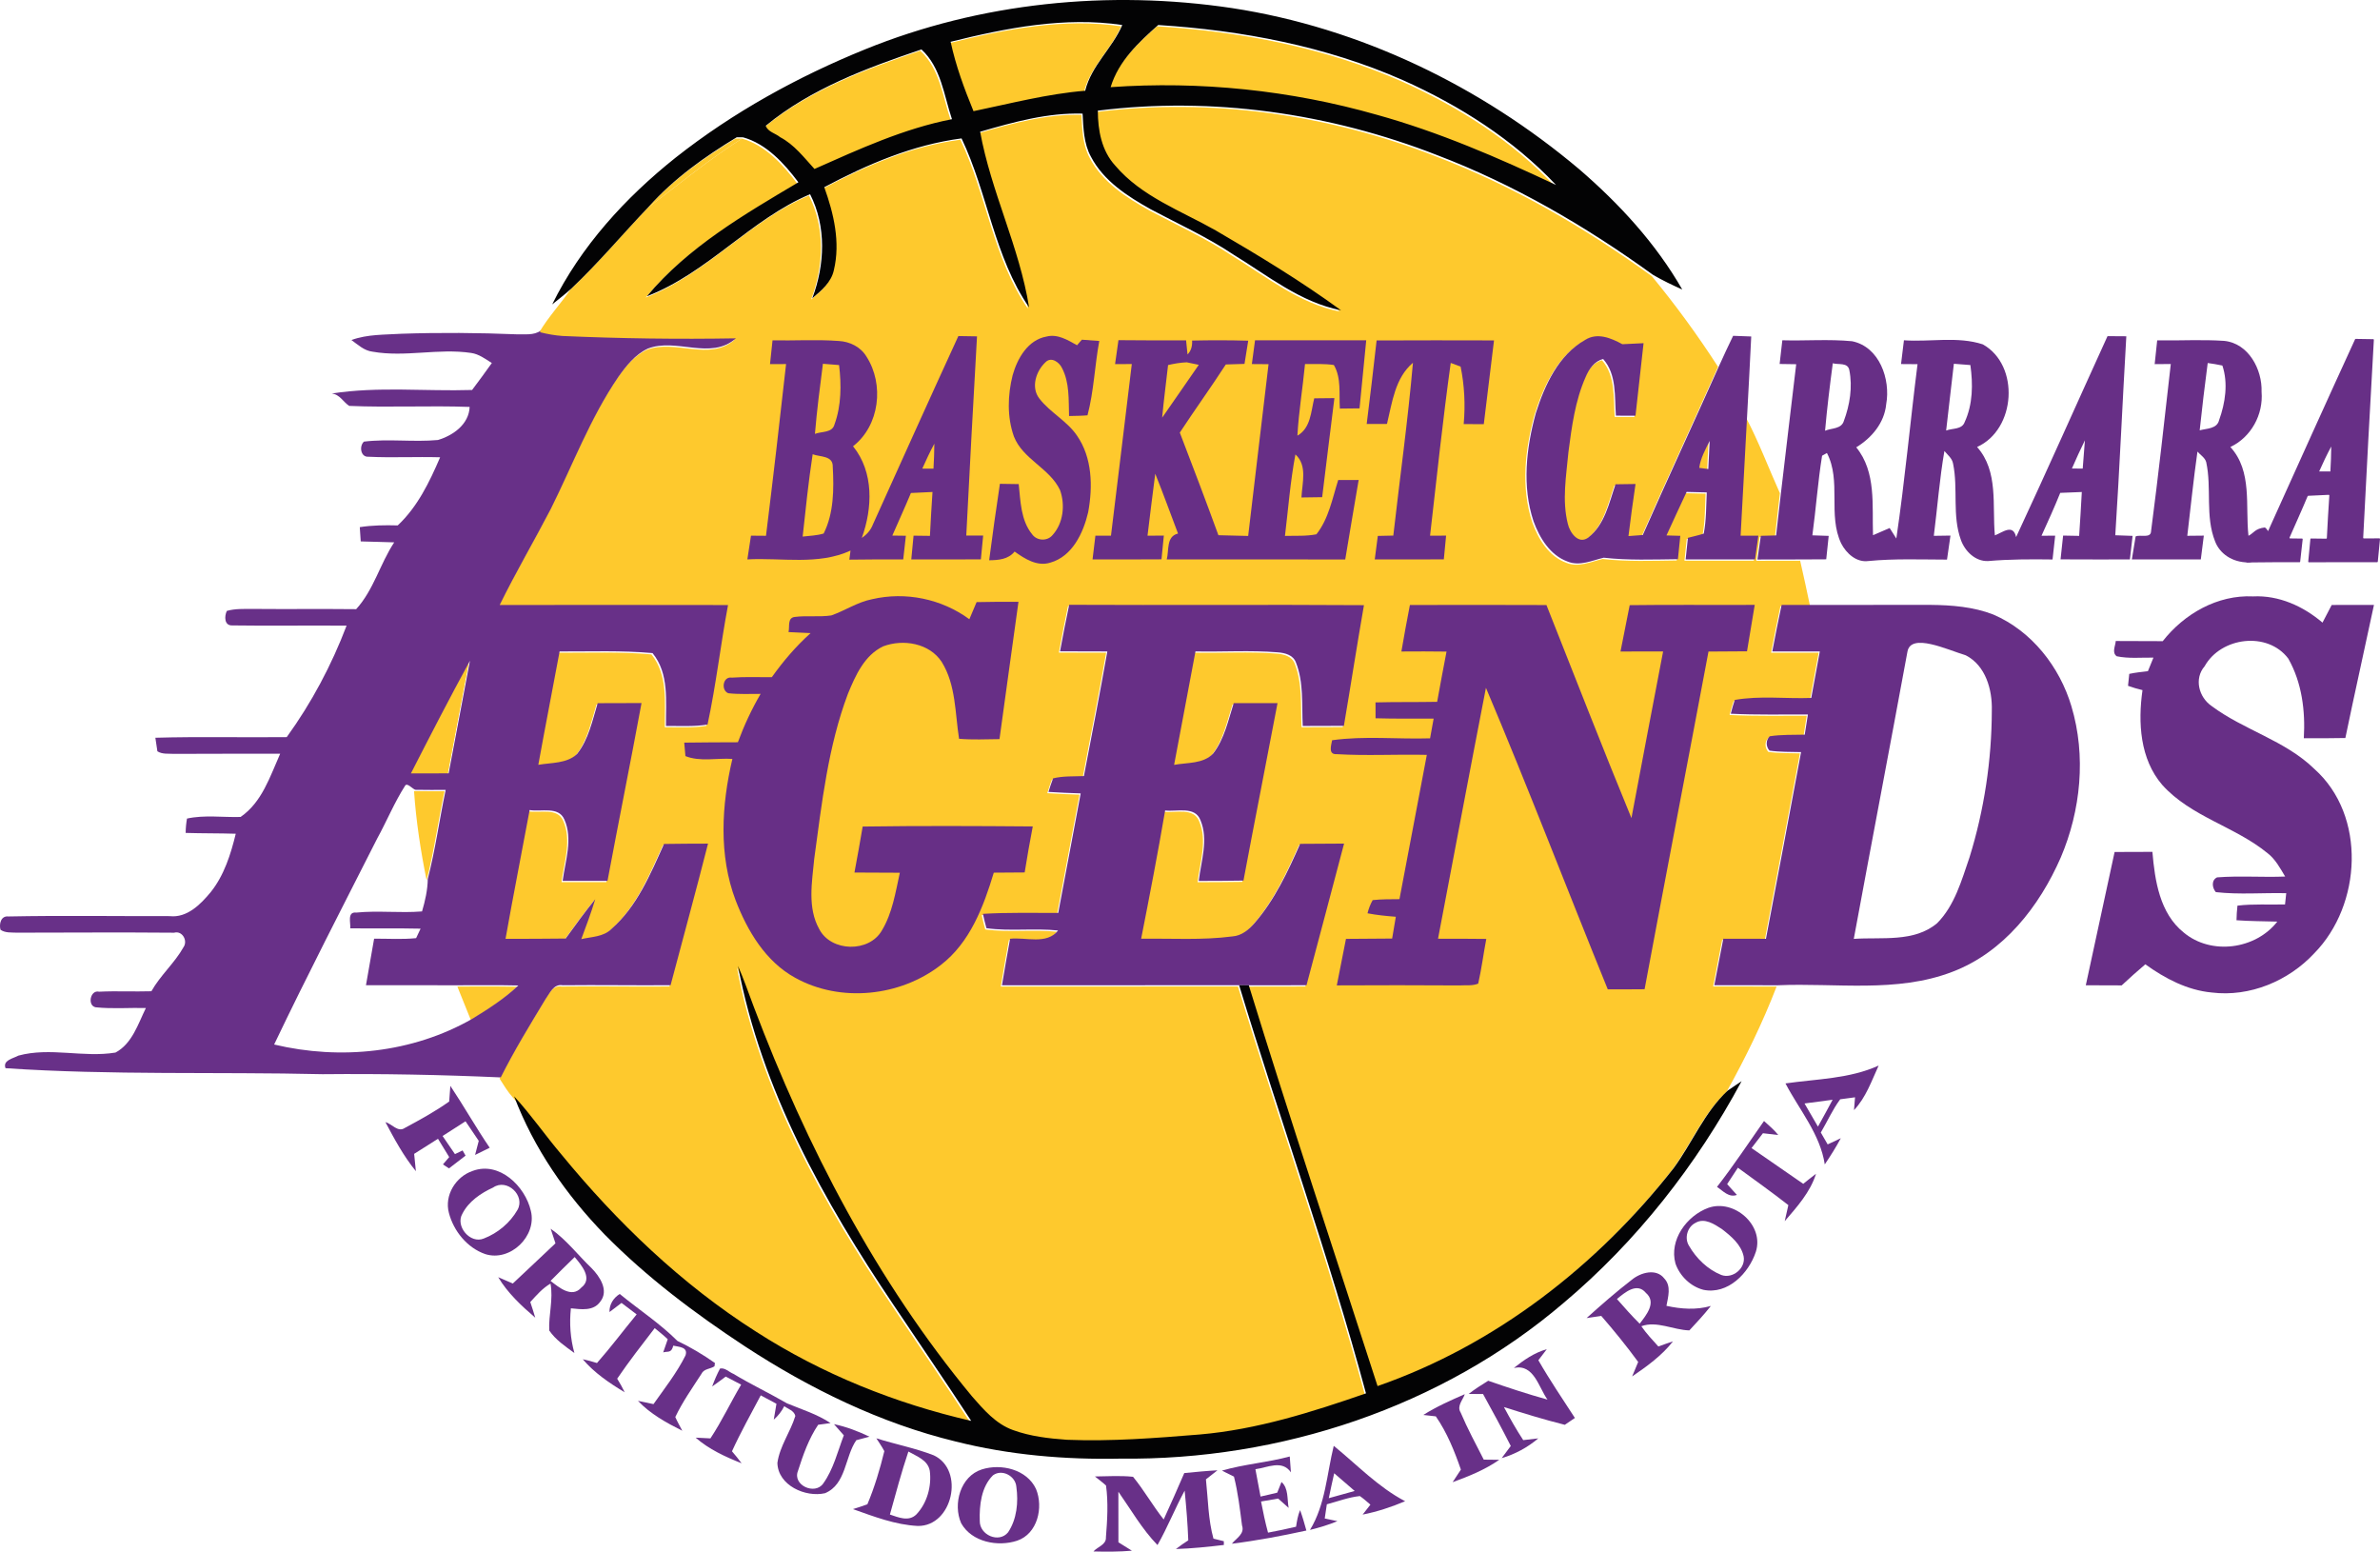
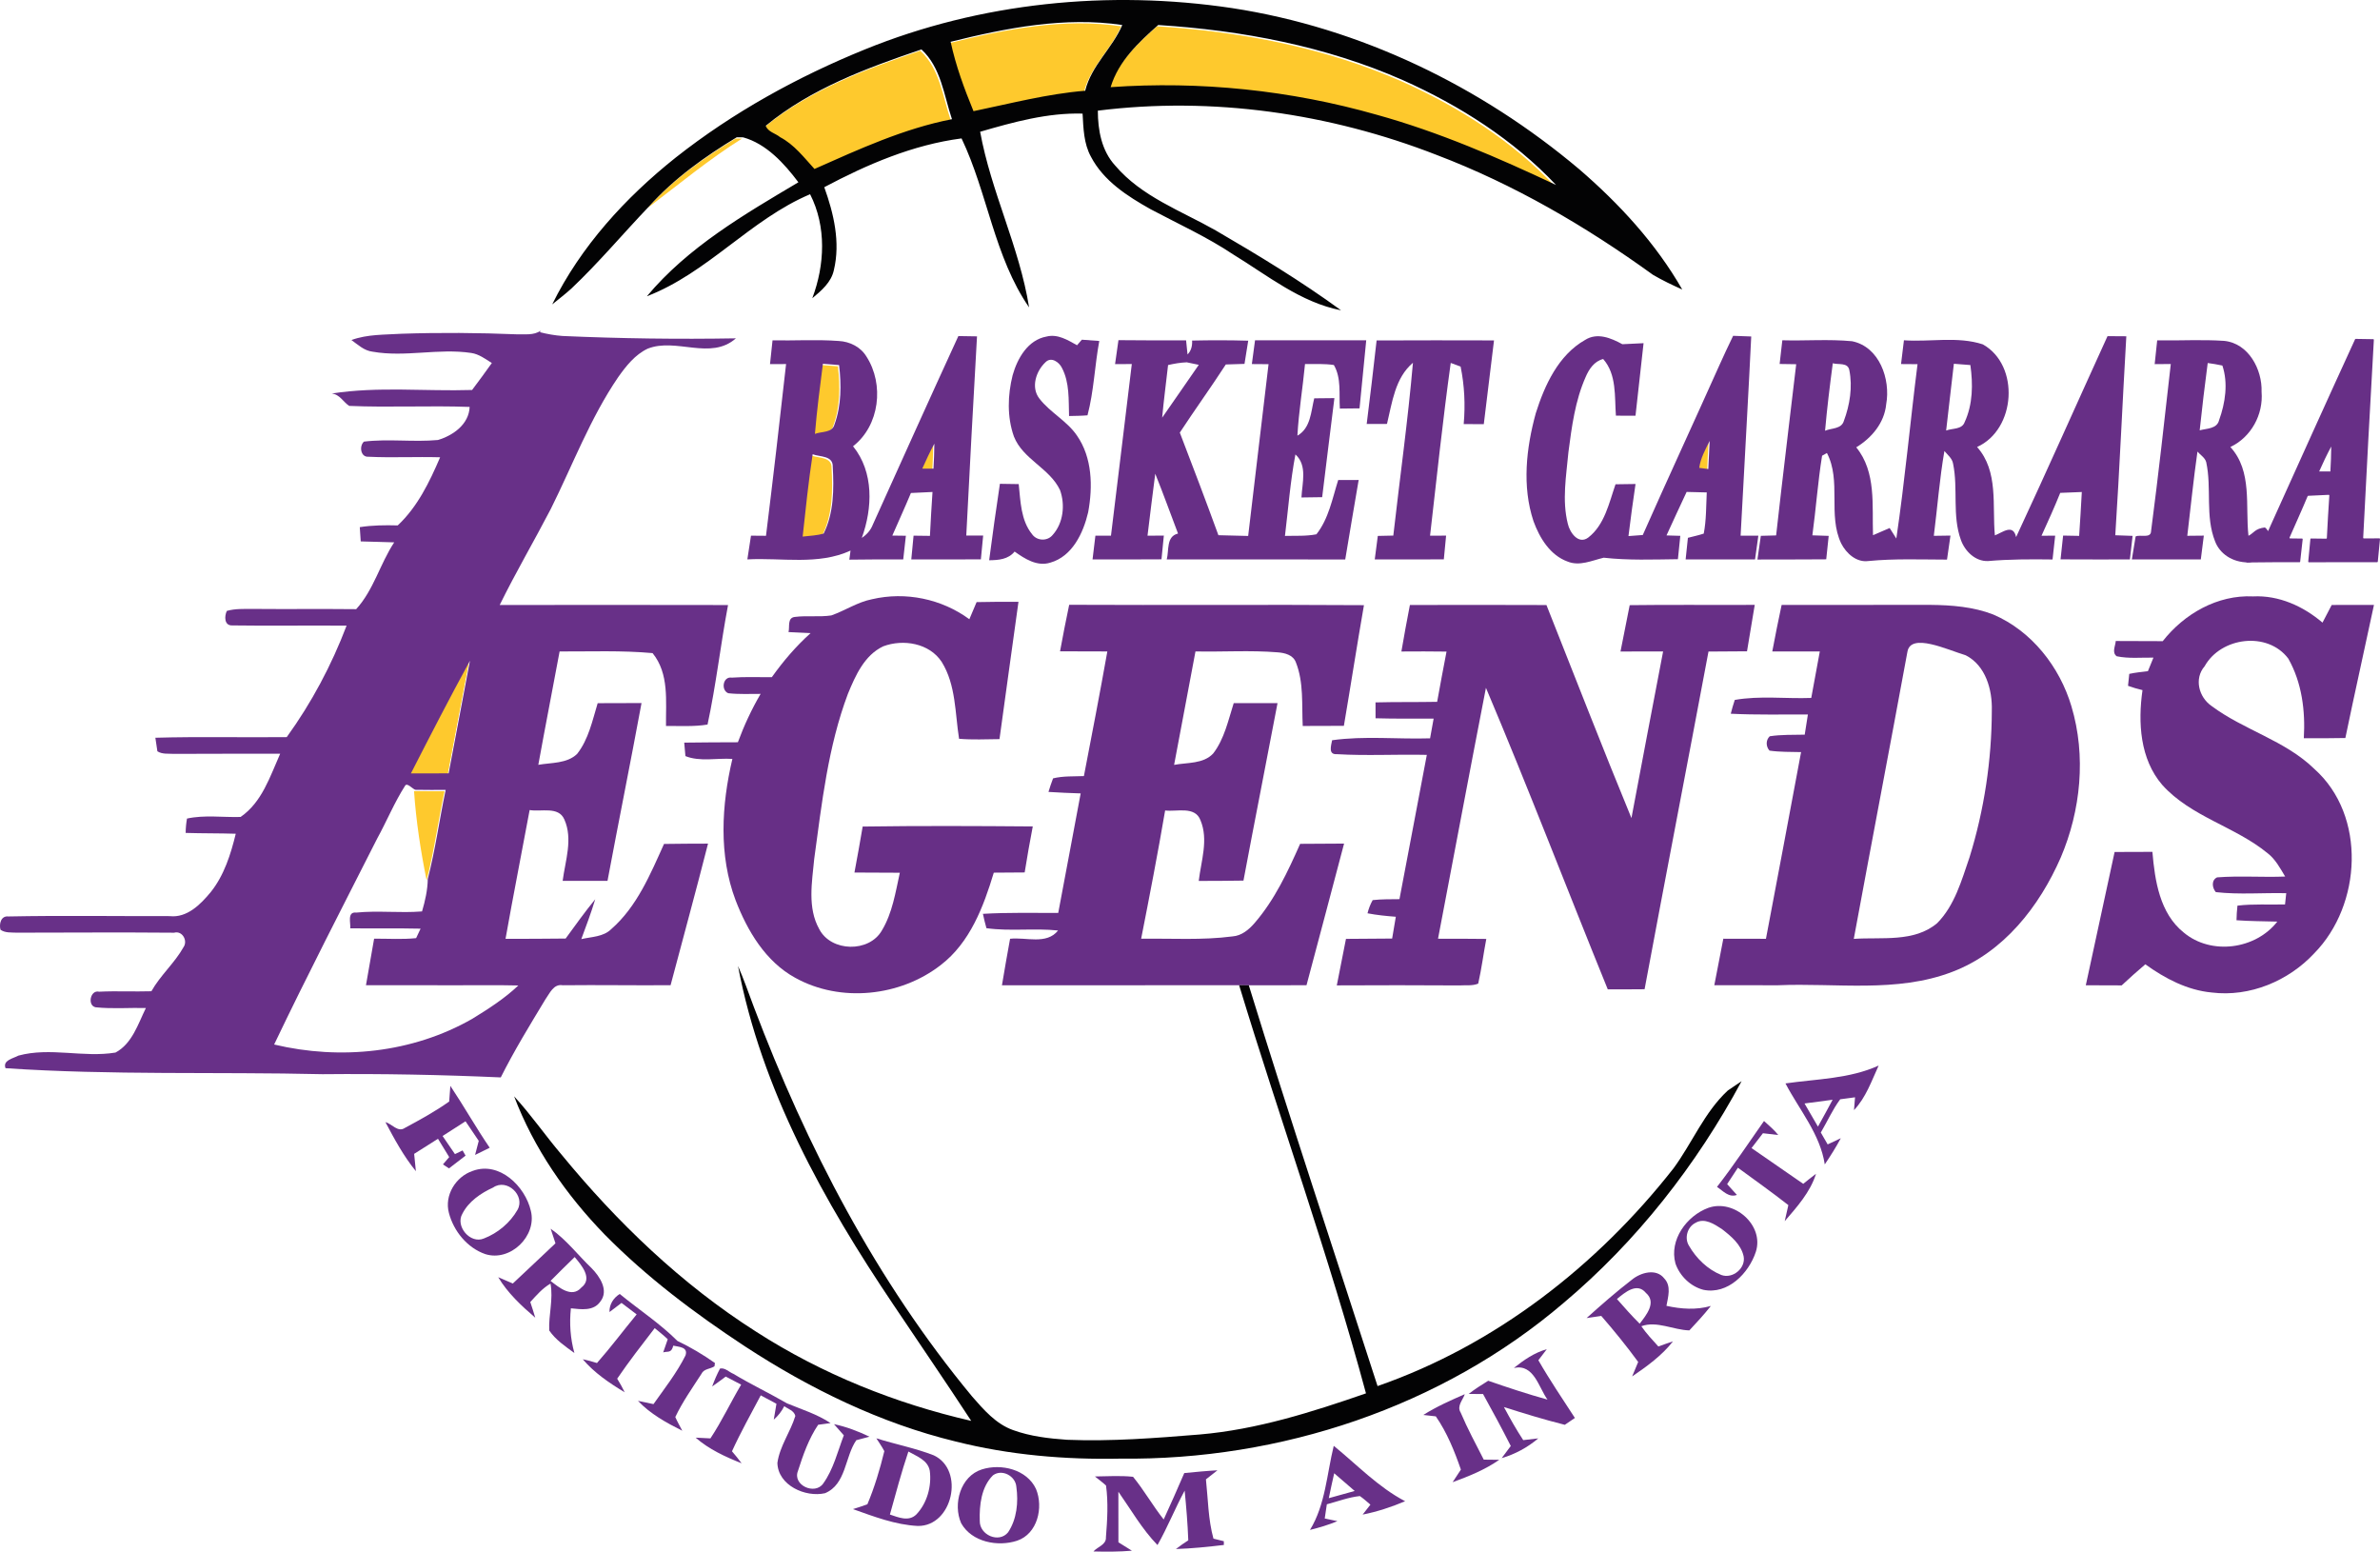
<svg xmlns="http://www.w3.org/2000/svg" id="Livello_2" data-name="Livello 2" viewBox="0 0 9238.22 6021.96">
  <g id="Livello_1-2" data-name="Livello 1">
    <g>
      <path d="M3685.41,167.15c216.77-53.74,442.52-98.33,666.21-65.11-38.54,90.64-120.03,157.22-143.94,255.08-146.8,11.91-289.61,49.59-433.52,79.27-35.96-87.61-68.84-176.62-88.75-269.25" style="fill: #fec92d;" />
      <path d="M4306.48,343.18c30.5-100.78,108.2-173.61,184.7-241.14,325.4,20.68,651.43,82.27,951.01,214.52,219.5,98.18,427.56,230.57,593.17,406.24-225.42-106.2-455.2-205.69-695.88-272.45-334.52-95.32-685.92-131.56-1033-107.17" style="fill: #fec92d;" />
      <path d="M2967.72,493.06c175.36-144.13,391.99-224.14,604.42-296.21,76.21,70.27,86.95,177.64,118.41,270.67-186.93,36.42-360.69,116.46-533.67,193.19-40.93-44.76-78.47-94.52-133.31-123.4-17.8-14.91-47.82-20.51-55.84-44.25" style="fill: #fec92d;" />
-       <path d="M4256.77,434.48c444.13-55.68,899.49,9.79,1315.56,171.99,300.19,114.23,579.35,277.13,839.14,465.02,92.57,112.26,178.41,229.89,257.37,352.14-98.21,219.51-199.44,437.72-296.84,657.69-18.6,1.46-37.07,2.89-55.53,4.18,8.18-67.56,17.49-134.77,27.45-202.16-25.84,.34-51.84,.63-77.69,1.12-25.17,72.52-42.19,157.7-106.18,206.97-37.88,28.08-71.41-19.9-78.94-53.41-23.11-91.64-6.09-186.61,2.4-279.02,12.86-98.37,26-198.97,66.61-290.55,12.99-30.85,33.68-61.64,68.16-70.15,52.96,59.87,43.98,145.7,49.44,219.83,25.34,.14,50.67,.14,76.04,.32,10.14-94.03,20.54-187.9,31.31-281.59-27.45,1.28-54.87,2.57-82.32,4-43.96-24.11-97.4-46.53-144.71-16.53-103.66,58.75-156.95,175.53-191.43,284.66-37.06,135.26-53.74,283.19-8.83,418.59,23.59,64.84,64.16,132.05,132.37,156.76,46.56,19.1,94.68-4.15,140.25-14.92,95.64,10.77,191.87,6.91,287.99,5.77,3.05-30.33,6.11-60.48,9.33-90.66-13.51-.48-40.27-1.14-53.61-1.57,25.85-56.35,51.65-112.66,78.12-168.79,25.85,.63,52.01,1.27,78.15,1.89-2.71,53.27-1.45,107.35-11.74,159.82-20.2,6.74-41.05,10.94-61.42,16.37-3.05,27.9-6.11,55.67-8.83,83.75,89.69,.16,179.56,.16,269.39,0,4.15-30.8,8.49-61.47,12.85-92.09-22.96,0-46.05,.15-68.86,.15,8.83-154.68,16.53-309.36,25.19-464.03,50.22,95.17,87.78,196.12,131.89,293.98-6.55,56.3-12.98,112.61-19.23,168.96-19.9,.44-39.65,.95-59.38,1.57-4.48,30.65-8.83,61.32-13.14,91.95,56.81-.32,113.6-.32,170.41-.32,13.29,58.73,26.31,117.46,38.48,176.51-38.31,0-76.69,0-115.03,.17-12.68,59.99-25.05,120.14-36.24,180.5,61.46-.17,123.05-.17,184.49,0-10.76,60.16-21.99,120.17-33.22,180.35-98.83,3.69-199.1-9.48-296.82,7.68-5.94,17.63-11.1,35.46-15.57,53.57,99.81,5.02,199.58,2.45,299.39,2.91-4.2,26-8.34,52.16-12.34,78.32-45.25,1.12-90.98-.65-135.74,6.24-15.9,14.91-15.25,39.96-.99,55.69,40.64,5.92,81.69,4.65,122.62,5.77-45.56,241.51-90.01,483.11-136.39,724.56-55.18-.14-110.4-.14-165.44-.29-12.03,60.16-23.42,120.2-34.96,180.36,82.15,.29,164.15,.29,246.31,.29-54.39,140.87-120.66,276.78-194.15,408.64-91.29,84.92-137.85,203.02-210.52,301.84-296.84,378.34-692.18,686.4-1148.83,845.09-167.16-518.26-339.66-1035.05-499.77-1555.41,74.59,.15,149.2-.33,223.98-.33,48.59-183.22,97.69-366.27,145.82-549.7-56.95,.2-113.74,.34-170.56,1-47.98,108.14-98.83,217.4-176.98,307.55-22.14,25.68-50.19,49.1-85.52,51.67-117.44,15.4-236.52,7.39-354.6,8.99,32.61-165.58,64.69-331.37,93.09-497.73,45.9,5.6,115.83-18.14,137.17,37.87,31.79,75.58,2.42,158.2-6.72,235.54,57.9,0,115.67-.34,173.6-1.28,42.98-229.77,88.74-459.22,132.22-688.83-56.67,0-113.45,0-170.07,.17-21.34,66.9-36.11,138.8-79.75,195.43-38.51,41.08-100.78,34.48-151.65,44.13,27.44-146.81,55.69-293.47,82.97-440.29,106.54,2.23,213.23-5.11,319.43,3.54,27.45,2.09,59.55,9.94,70.3,38.82,31.14,78.12,22.45,164.64,26.63,246.94,53.09-.49,106.37-.49,159.67-.49,26.62-155.96,50.67-312.4,77.95-468.37-381.39-2.57-762.78,.49-1144.15-1.43-12.68,60.02-24.39,120.18-35.49,180.5,61.3,.49,122.45,.49,183.58,.49-28.72,161.59-59.99,322.68-90.96,483.74-39.98,1.62-80.74-.78-119.71,8.85-6.6,17.34-12.53,34.82-17.82,52.62,41.56,2.74,83.29,4.36,124.99,5.77-28.42,154.84-58.55,309.2-87.12,463.85-97.54,.34-195.12-2.22-292.35,3.54,3.86,18.62,8.51,37.22,13.68,55.69,92.07,12.81,185.59-.82,278.05,8.97-44.76,56.3-124.86,25.03-186.3,32.08-11.08,60.16-21.51,120.32-31.59,180.67,306.76-.62,613.71,.32,920.65-.45,160.77,529.13,348.49,1049.97,492.4,1584.12-209.38,72.67-423.26,140.53-645.32,159.62-171.35,13.94-343.22,27.45-515.38,20.54-70.73-4.97-142.31-13.31-209.38-37.71-66.41-23.71-113.75-78.92-158.68-130.28-371.45-447.95-642.9-970.57-847.8-1513.05-19.9-52.93-38.38-106.21-60.98-157.87,90.98,480.56,333.57,914.57,603.96,1315.87,100.39,149.88,202.65,298.59,301.28,449.72-295.07-67.7-580.2-182.25-835.11-346.23-289.49-184.06-539.27-424.24-756.24-688.5-62.56-73.64-117.43-153.54-182.9-224.8-20.22-22.48-35.79-48.28-51.79-73.47,52.14-103.98,112.95-203.27,173.11-302.76,17-23.59,31.59-61.13,67.36-54.89,139.45-1.6,279.04,.97,418.63-.17,48.44-183.05,98.69-365.8,145.36-549.5-56.95,.14-113.91,.32-170.84,1.24-53.13,117.81-105.12,243.42-204.6,330.37-30.65,30.65-76.99,29.7-116.49,39.02,19.08-51.21,38.19-102.38,54.07-154.68-40.42,49.25-77.35,101.09-114.86,152.43-77.84,1.14-155.5,.94-233.31,1.14,29.5-166.87,62.73-333.11,93.55-499.81,44.42,7.85,112.31-15.71,134.77,36.59,33.99,76.06,3.52,160.13-6.6,238.26h174.09c43.02-230.25,89.53-459.69,132.06-690.09-56.82,.15-113.6,.32-170.22,.49-20.56,67.58-35.33,140.37-79.9,197.02-39.82,38.04-99.98,33.22-150.53,42.21,26.65-146.82,55.36-293.13,82.64-439.95,120.36,.49,240.82-4.49,360.85,6.42,65.15,79.89,51.02,186.75,52.13,282.7,53.76-.49,107.98,3.34,161.27-5.48,33.05-153.19,50.54-309.64,79.59-463.83-295.56-.63-590.92-.49-886.33-.17,62.1-126.43,133.51-247.91,198.32-372.72,85.37-171.21,153.05-352.37,261.39-511.21,30.77-43.48,65.59-87.78,115.01-111.03,110.72-43.48,244.05,46.87,342.11-39.96-224.32,3.88-448.63,.8-672.78-9.14-29.54-2.09-58.9-7.35-87.61-14.6l2.4-5.94c34.31-58.08,81.18-107.98,119.54-163.65,106.05-100.31,199.58-212.29,300.35-317.7,120.97-91.14,237.49-188.35,366.14-269.08,89.87,24.85,159.51,101.09,214.53,174.42-210.84,125.16-428.73,251.74-588.03,442.35,236.02-90.66,401.59-297.93,633.47-395.99,63.98,125.51,57.27,274.36,8.49,403.7,35.28-29.36,73.64-61.78,83.75-109.13,25.97-107.95-.49-219.79-37.24-321.85,167.04-88.72,343.85-164.61,532.87-189.34,101.57,212.77,126.45,458.91,262.16,655.78-37.36-234.09-147.74-448.46-189.96-681.58,129.48-37.56,261.54-74.3,397.59-70.44,3.2,56.62,4.35,116.17,32.42,167.19,49.07,94.18,141.85,153.56,231.69,203.92,107.66,57.3,219.17,107.66,320.9,175.7,133.65,81.67,260.74,185.79,418.29,216.6-155.45-113.43-320.41-213.26-486.48-310.01-134.31-76.18-287.84-131.06-390.36-251.88-52.81-57.74-67.07-137.17-67.24-212.92" style="fill: #fec92d;" />
      <path d="M2855.07,537.79c6.25,0,18.62,.17,24.88,.17-128.65,80.72-245.17,177.93-366.14,269.08,97.38-108.94,216.95-193.81,341.26-269.25" style="fill: #fec92d;" />
      <path d="M3189.62,1416.74c20.85,1.6,41.87,3.23,62.73,5,9.14,76.52,9,156.74-17.63,229.89-8.34,34.19-50.38,26.97-76.06,37.24,7.56-90.97,19.25-181.63,30.97-272.13" style="fill: #fec92d;" />
-       <path d="M4529.39,1421.74c23.88-5.46,47.96-9.65,72.53-10.62,11.71,2.42,34.93,7.22,46.7,9.79-47.84,68.04-94.2,137.19-142.19,205.06,6.25-68.2,15.4-136.25,22.96-204.24" style="fill: #fec92d;" />
      <path d="M6591.17,1820.76c4.97-37.54,23.76-71.07,40.43-104.44-1.75,36.25-3.71,72.51-5.29,108.95-8.8-1.14-26.34-3.37-35.14-4.51" style="fill: #fec92d;" />
      <path d="M3575.34,1823.64c14.63-32.73,29.71-65.12,46.85-96.74-.17,32.42-1.57,64.64-3.37,96.89-10.91,0-32.57-.15-43.48-.15" style="fill: #fec92d;" />
      <path d="M3111,2087.44c11.54-106.57,22.6-213.4,38.82-319.47,28.9,10.91,79.27,4.48,78,48.3,4.8,86.29,4.32,180.33-35.3,259.28-26.48,8-54.24,8.66-81.52,11.88" style="fill: #fec92d;" />
      <path d="M1590.4,3006.64c74.92-146.48,150.17-292.84,229.12-437.23-27.25,145.7-55.05,291.38-82.61,436.92-48.76,.17-97.71,.17-146.5,.32" style="fill: #fec92d;" />
      <path d="M1607.09,3070.2c39.31,.65,78.77,.65,118.25,.48-24.4,115.03-39.94,231.83-69.47,345.61-23.11-114.26-40.73-229.8-48.78-346.09" style="fill: #fec92d;" />
-       <path d="M1775.25,3828.79c77.33,0,154.85-.95,232.17,.82-53.74,50.99-116.46,91.13-179.53,129.8-17.68-43.65-35.14-87.12-52.64-130.62" style="fill: #fec92d;" />
      <path d="M1590.4,3006.64c74.92-146.48,150.17-292.84,229.12-437.23-27.25,145.7-55.05,291.38-82.61,436.92-48.76,.17-97.71,.17-146.5,.32" style="fill: #fec92d;" />
    </g>
    <path d="M6129.65,656.55c-382.83-322.69-850.71-549.07-1347.13-625.11-478.14-71.56-976.67-22.14-1425.47,160.45-261.82,106.38-511.98,244.37-734.19,419.58-195.26,155.45-368.4,344.63-479.43,569.91,25.03-20.22,50.68-39.96,74.62-61.61,106.05-100.31,199.58-212.29,300.35-317.7,97.38-108.94,216.95-193.81,341.26-269.25,6.25,0,18.62,.17,24.88,.17,89.87,24.85,159.51,101.09,214.53,174.42-210.84,125.16-428.73,251.74-588.03,442.35,236.02-90.66,401.59-297.93,633.47-395.99,63.98,125.51,57.27,274.36,8.49,403.7,35.28-29.36,73.64-61.78,83.75-109.13,25.97-107.95-.49-219.79-37.24-321.85,167.04-88.72,343.85-164.61,532.87-189.34,101.57,212.77,126.45,458.91,262.16,655.78-37.36-234.09-147.74-448.46-189.96-681.58,129.48-37.56,261.54-74.3,397.59-70.44,3.2,56.62,4.35,116.17,32.42,167.19,49.07,94.18,141.85,153.56,231.69,203.92,107.66,57.3,219.17,107.66,320.9,175.7,133.65,81.67,260.74,185.79,418.29,216.6-155.45-113.43-320.41-213.26-486.48-310.01-134.31-76.18-287.84-131.06-390.36-251.88-52.81-57.74-67.07-137.17-67.24-212.92,444.13-55.68,899.49,9.79,1315.56,171.99,300.19,114.23,579.35,277.13,839.14,465.02,36.59,21.45,74.92,39.74,113.74,57.1-102.69-179.23-244.35-332.77-400.16-467.08Zm-2968.18-.8c-40.93-44.76-78.47-94.52-133.31-123.4-17.8-14.91-47.82-20.51-55.84-44.25,175.36-144.13,391.99-224.14,604.42-296.21,76.21,70.27,86.95,177.64,118.41,270.67-186.93,36.42-360.69,116.46-533.67,193.19Zm1050.79-303.58c-146.8,11.91-289.61,49.59-433.52,79.27-35.96-87.61-68.84-176.62-88.75-269.25,216.77-53.74,442.52-98.33,666.21-65.11-38.54,90.64-120.03,157.22-143.94,255.08Zm1131.81,93.23c-334.52-95.32-685.92-131.56-1033-107.17,30.5-100.77,108.2-173.61,184.7-241.14,325.4,20.68,651.43,82.27,951.01,214.52,219.5,98.18,427.56,230.57,593.17,406.24-225.42-106.2-455.2-205.69-695.88-272.45Z" style="fill: #030304;" />
    <path d="M3930.82,1455.74c18.33-65,58.93-136.38,131.13-149.51,43.28-11.1,82.64,13.6,118.7,33.65,4.68-5.28,13.97-16.19,18.62-21.51,22.63,1.63,45.07,3.4,67.72,5-17.8,95.78-20.88,194.47-45.73,288.5-23.93,2.08-47.82,2.08-71.58,2.71-2.09-62.58,2.42-129.65-27.57-186.61-10.77-22.28-41.1-44.42-63.24-22.8-37.22,34.22-58.39,98.21-24.37,141.68,41.88,54.41,106.84,86.34,145.85,143.62,59.67,85.83,61.91,198.32,43.45,297.78-18.77,80.07-61.3,171.21-147.1,195.43-50.87,15.91-98.69-14.74-138.34-43.02-25,30.5-62.25,33.22-98.83,33.71,13.02-98.98,26.79-197.98,41.73-296.67,24.23,.33,48.62,.82,72.99,1.11,7.07,66.29,7.9,140.25,51.84,194.47,18.79,26.5,59.67,28.1,80.06,2.74,41.39-45.87,48.96-116.94,28.55-173.76-39.94-85.21-144.06-119.23-179.05-208.12-26.97-76.06-24.39-160.78-4.83-238.43" style="fill: #672f86;" />
    <path d="M5343.47,1321.31c151.77-.82,303.7-.49,455.67-.17-13,108.3-26.65,216.58-39.65,325.04-26-.17-52.11-.32-77.98-.32,6.59-74.58,3.05-149.68-12.03-223.17-9.65-3.54-28.71-10.62-38.34-14.11-30.98,223-54.56,447.01-80.24,670.5,15.57,0,46.71-.32,62.27-.32-3.05,30.65-5.94,61.3-8.83,92.12-89.38,.48-178.73,.15-268.13,.31,4.03-30.5,7.86-60.98,11.88-91.29,20.03-.49,39.96-.97,60.16-1.31,25.36-223.49,56.67-446.52,76.22-670.66-69.62,59.04-80.55,153.87-100.75,237.33-26.31,.14-52.62,.14-78.78,.26,13.48-108.11,26.47-216.09,38.53-324.21" style="fill: #672f86;" />
    <path d="M5177.52,1416.58c29.7,50.88,19.59,112.83,23.3,169.13,25.34-.34,50.84-.49,76.38-.82,8.31-88.05,17.48-176.14,25.97-264.23-143.94,.31-287.7,.31-431.58,0-4.19,30.65-8.37,61.42-12.37,92.24,21.49,.16,43.14,.31,64.81,.48-26.79,222.26-52.44,444.44-79.12,666.67-38.66-.97-77.16-1.75-115.51-2.88-48.62-133.34-99-266-149.85-398.24,58.41-88.87,120.66-175.19,178.58-264.4,24.22-.83,48.3-1.46,72.52-2.28,4.64-29.99,9.46-59.99,14.43-89.98-72.53-2.09-145.2-2.09-217.73-.49,1.15,22.94-4.8,40.91-17.82,53.88-1.4-13.77-4.17-41.2-5.6-54.83-87.46,.15-175.04,.49-262.51-.65-4.48,30.97-8.85,61.9-13.16,92.89,21.5-.16,43.19-.16,64.98-.16-27.11,221.88-53.42,444.14-80.87,666.03-20.2,0-40.44,.15-60.47,.15-3.71,30.67-7.42,61.3-11.09,92.11,89.21-.16,178.44,.32,267.62-.48,3.06-30.82,6.12-61.47,9.14-92.12-21.17,.17-42.19,.34-63.39,.49,10.14-80.05,19.14-160.45,30.02-240.49,30.98,76.67,58.9,154.67,88.42,232.16-46.55,10.91-34.35,64.99-43.81,100.43,231.04,0,461.92-.31,692.83,.17,17.62-102.83,34.02-205.86,52.15-308.55-26.67,0-52.98,0-79.43,.17-22.65,71.7-36.91,150.33-84.58,210.64-40.1,7.9-81.49,5.14-122.08,6.28,12.82-105.57,20.68-211.81,40.59-316.23,47.5,43.3,26,111.49,23.42,167.02,26.8-.34,53.59-.63,80.38-1.12,15.08-128.2,32.1-256.25,47.5-384.44-26.16,.17-52.3,.46-78.29,.8-12.85,51.5-13.31,115.18-65.32,144.91,5.14-93.08,20.71-185.18,29.53-277.92,37.23,.16,74.92-1.77,111.98,3.68Zm-666.5,204.43c6.25-68.2,15.4-136.25,22.96-204.24,23.88-5.46,47.96-9.65,72.53-10.62,11.71,2.42,34.93,7.22,46.7,9.79-47.84,68.04-94.2,137.19-142.19,205.06Z" style="fill: #672f86;" />
    <path d="M8791.53,2047c-38.88,4.54-42.68,21.69-63.86,32.42-12.85-115.83,16.03-250.31-70.27-344.65,80.53-37.88,128.49-125.92,121.14-214.02,3.03-87.16-50.87-188.69-145.37-197.84-86.52-5.79-173.3-.51-259.81-1.94-3.49,30.63-6.69,61.44-9.74,92.24,15.56-.15,46.82-.31,62.56-.48-24.4,216.14-48.28,432.6-76.5,648.06-.17,30.48-42.24,12.51-60.04,21.22-4.97,29.65-9.97,59.33-14.59,89.18,89.2,.17,178.41,0,267.64,0,3.86-30.81,7.69-61.63,11.71-92.43-21.51,.17-42.86,.32-64.18,.65,12.98-108.94,24.05-218.22,39.45-326.83,11.23,13.48,29.37,23.26,34.05,41.25,21.94,101.06-4.68,209.4,34.45,307.42,17.36,45.87,64.7,81.71,130.31,81.6,78.95-8,101.4-108.6,63.06-135.85Zm-177.8-416.55c-8.31,34.7-48.3,31.96-75.39,39.65,9.29-87.1,19.57-174.24,31.14-261.2,18.94,2.42,38,5.79,56.95,9.77,22.97,68.21,11.38,145.22-12.7,211.78Z" style="fill: #672f86;" />
    <path d="M6756.35,2079.08c8.83-154.68,16.53-309.36,25.19-464.03,5.31-103.01,11.39-205.98,16.06-309.16-23.43-.8-46.85-1.77-70.27-2.59-18.62,38.05-36.42,76.72-53.9,115.37-98.21,219.51-199.44,437.72-296.84,657.69-18.6,1.46-37.07,2.89-55.53,4.18,8.18-67.56,17.49-134.77,27.45-202.16-25.84,.34-51.84,.63-77.69,1.12-25.17,72.52-42.19,157.7-106.18,206.97-37.88,28.08-71.41-19.9-78.94-53.41-23.11-91.64-6.09-186.61,2.4-279.02,12.86-98.37,26-198.97,66.61-290.55,12.99-30.85,33.68-61.64,68.16-70.15,52.96,59.87,43.98,145.7,49.44,219.83,25.34,.14,50.67,.14,76.04,.32,10.14-94.04,20.54-187.9,31.31-281.59-27.45,1.28-54.88,2.57-82.32,4-43.96-24.1-97.4-46.53-144.71-16.53-103.66,58.75-156.95,175.53-191.43,284.66-37.06,135.26-53.74,283.19-8.83,418.59,23.59,64.84,64.16,132.05,132.37,156.76,46.56,19.1,94.68-4.15,140.25-14.92,95.64,10.77,191.87,6.91,287.99,5.77,3.05-30.33,6.11-60.48,9.33-90.66-13.51-.48-40.27-1.14-53.61-1.57,25.85-56.35,51.65-112.66,78.12-168.79,25.85,.63,52.01,1.27,78.15,1.89-2.71,53.27-1.45,107.35-11.74,159.82-20.2,6.74-41.05,10.94-61.42,16.37-3.05,27.9-6.11,55.67-8.83,83.75,89.69,.16,179.56,.16,269.39,0,4.15-30.8,8.49-61.47,12.85-92.09-22.96,0-46.05,.15-68.86,.15Zm-125.45-258.78c-8.8-1.14-26.34-3.37-35.14-4.51,4.97-37.54,23.76-71.07,40.43-104.44-1.75,36.25-3.71,72.51-5.29,108.95Z" style="fill: #672f86;" />
-     <path d="M8210.68,2077.34c16.71-257.2,27.77-514.9,42.85-772.24-24.39-.34-48.76-.49-73.01-.49-118.57,259.77-234.11,520.98-354.77,779.78-11.86-52.79-51.81-18.42-82.44-6.57-10.77-115.37,15.08-248.71-69.13-343.05,150.97-67.56,167.14-317.04,22.45-398.25-98.23-32.25-204.75-8.65-306.32-15.85-4.03,30.77-7.69,61.42-11.23,92.24,21.17,.16,42.51,.31,64.02,.48-28.56,225.46-49.07,451.86-82.3,676.63-8.83-13.51-17.53-27.13-25.88-40.76-21.65,9.29-43.13,18.62-64.64,27.91-4-115.04,13.32-245.31-65.13-341.09,60.16-36.59,109.43-95,116.32-167.36,17.65-96.6-26.28-223.06-132.51-244.39-90.03-8.66-180.67-1.12-270.68-3.66-3.57,30.65-7.08,61.3-10.45,91.92,21.34,.32,42.68,.63,64.33,.97-20.2,165.1-38.96,330.37-58.72,495.48-6.55,56.3-12.98,112.61-19.23,168.96-19.9,.44-39.65,.95-59.38,1.57-4.48,30.65-8.83,61.32-13.14,91.95,56.81-.32,113.6-.32,170.41-.32,32.06,0,64.31-.31,96.58-.48,3-30.48,6.42-60.65,9.6-90.98-21.16-.8-42.36-1.43-63.38-2.09,13.99-102.83,21.19-206.66,37.72-309.01,4.64-2.57,13.97-7.89,18.79-10.45,56.79,108.29,2.72,240.68,55.36,350.94,19.71,38.65,59.53,74.92,106.05,68.18,101.21-9.82,203.1-5.63,304.68-5.46,4.63-31.16,8.97-62.29,13.46-93.25-16.18,.17-48.45,.66-64.64,.97,13.97-109.74,22.14-220.27,41.08-329.23,12.51,15.1,30.31,28.59,33.7,49.27,20.2,97.51-4.2,200.89,30.31,295.87,15.57,43.81,56.18,84.07,105.43,81.98,83.27-7.23,166.85-7.23,250.31-6.09,3.37-30.82,6.72-61.62,10.26-92.43-13.31,.15-39.78,.15-53.1,.32,24.88-55.16,50.22-110.24,72.7-166.39,27.9-1.4,55.64-2.4,83.75-3.37-3.06,56.81-6.43,113.62-10.31,170.24-20.8-.48-41.54-.8-62.25-1.14-3.52,30.65-6.89,61.47-9.94,92.29,89.69,.62,179.39,.31,269.1,.31,3.49-30.5,7.2-60.98,10.57-91.46-22.48-.8-44.93-1.57-67.24-2.4Zm-1053.65-443.49c-9.32,31.79-48.79,27.25-72.86,37.88,7.73-87.61,18.45-174.88,29.99-261.86,22.16,6.41,58.44-4.16,64.21,26.66,13.15,65.27,1.89,135.39-21.33,197.32Zm469.14,4.02c-10.42,30-48.13,23.58-72.03,33.05,9.62-86.49,20.22-172.65,29.99-259.14,21.2,1.6,42.53,3.23,64.04,5,10.45,73.79,9.8,152.25-21.99,221.09Zm458.09,180.82c-10.41,0-31.45-.33-41.88-.45,16.06-36.74,32.57-73.35,50.37-109.31-3.04,36.59-5.6,73.18-8.49,109.77Z" style="fill: #672f86;" />
+     <path d="M8210.68,2077.34c16.71-257.2,27.77-514.9,42.85-772.24-24.39-.34-48.76-.49-73.01-.49-118.57,259.77-234.11,520.98-354.77,779.78-11.86-52.79-51.81-18.42-82.44-6.57-10.77-115.37,15.08-248.71-69.13-343.05,150.97-67.56,167.14-317.04,22.45-398.25-98.23-32.25-204.75-8.65-306.32-15.85-4.03,30.77-7.69,61.42-11.23,92.24,21.17,.16,42.51,.31,64.02,.48-28.56,225.46-49.07,451.86-82.3,676.63-8.83-13.51-17.53-27.13-25.88-40.76-21.65,9.29-43.13,18.62-64.64,27.91-4-115.04,13.32-245.31-65.13-341.09,60.16-36.59,109.43-95,116.32-167.36,17.65-96.6-26.28-223.06-132.51-244.39-90.03-8.66-180.67-1.12-270.68-3.66-3.57,30.65-7.08,61.3-10.45,91.92,21.34,.32,42.68,.63,64.33,.97-20.2,165.1-38.96,330.37-58.72,495.48-6.55,56.3-12.98,112.61-19.23,168.96-19.9,.44-39.65,.95-59.38,1.57-4.48,30.65-8.83,61.32-13.14,91.95,56.81-.32,113.6-.32,170.41-.32,32.06,0,64.31-.31,96.58-.48,3-30.48,6.42-60.65,9.6-90.98-21.16-.8-42.36-1.43-63.38-2.09,13.99-102.83,21.19-206.66,37.72-309.01,4.64-2.57,13.97-7.89,18.79-10.45,56.79,108.29,2.72,240.68,55.36,350.94,19.71,38.65,59.53,74.92,106.05,68.18,101.21-9.82,203.1-5.63,304.68-5.46,4.63-31.16,8.97-62.29,13.46-93.25-16.18,.17-48.45,.66-64.64,.97,13.97-109.74,22.14-220.27,41.08-329.23,12.51,15.1,30.31,28.59,33.7,49.27,20.2,97.51-4.2,200.89,30.31,295.87,15.57,43.81,56.18,84.07,105.43,81.98,83.27-7.23,166.85-7.23,250.31-6.09,3.37-30.82,6.72-61.62,10.26-92.43-13.31,.15-39.78,.15-53.1,.32,24.88-55.16,50.22-110.24,72.7-166.39,27.9-1.4,55.64-2.4,83.75-3.37-3.06,56.81-6.43,113.62-10.31,170.24-20.8-.48-41.54-.8-62.25-1.14-3.52,30.65-6.89,61.47-9.94,92.29,89.69,.62,179.39,.31,269.1,.31,3.49-30.5,7.2-60.98,10.57-91.46-22.48-.8-44.93-1.57-67.24-2.4Zm-1053.65-443.49c-9.32,31.79-48.79,27.25-72.86,37.88,7.73-87.61,18.45-174.88,29.99-261.86,22.16,6.41,58.44-4.16,64.21,26.66,13.15,65.27,1.89,135.39-21.33,197.32Zm469.14,4.02c-10.42,30-48.13,23.58-72.03,33.05,9.62-86.49,20.22-172.65,29.99-259.14,21.2,1.6,42.53,3.23,64.04,5,10.45,73.79,9.8,152.25-21.99,221.09Zm458.09,180.82Z" style="fill: #672f86;" />
    <path d="M3750.69,2078.6c13.28-257.8,26.77-515.51,41.68-773.18-24.23-.49-48.28-.8-72.38-1.15-111.83,243.26-221.55,487.45-331.8,731.36-8.32,21.94-23.88,39.14-42.99,51.98,41.87-116.02,47.33-254.79-34.02-355.74,103.49-80.4,121.6-240.2,52.16-347.83-22.45-37.55-64.67-58.41-107.51-60.67-85.67-6.4-171.53-.82-257.18-2.4-3.4,30.63-6.77,61.44-9.79,92.24,15.57,0,46.82-.31,62.39-.31-24.71,222.25-50.54,444.46-77.96,666.51-14.62-.16-43.67-.48-58.26-.48-4.81,30.62-9.49,61.3-14.09,92.09,133.31-7.35,274.51,23.59,400.47-34.17-1.29,8.82-3.54,26.3-4.66,35.16,69.79-1.14,139.43-.99,209.21-.99,3.37-30.65,6.74-61.28,10.3-91.78-13.19-.17-39.49-.49-52.64-.66,23.89-55,49.08-109.72,72.19-165.25,27.77-1.6,55.69-2.72,83.78-3.98-3.88,56.79-7.08,113.57-9.94,170.36-21.2-.32-42.36-.65-63.56-.8-3.05,30.81-5.94,61.44-8.83,92.25,90.01-.16,180.02,.17,270.05-.31,2.88-30.82,5.91-61.64,8.97-92.46-21.98,0-43.82,.17-65.59,.17Zm-553.57-8c-26.48,8-54.24,8.66-81.52,11.88,11.54-106.57,22.6-213.4,38.82-319.47,28.9,10.91,79.27,4.48,78,48.3,4.8,86.29,4.32,180.33-35.3,259.28Zm42.19-423.93c-8.34,34.19-50.38,26.97-76.06,37.24,7.56-90.97,19.25-181.64,30.97-272.13,20.85,1.6,41.87,3.23,62.73,5,9.14,76.52,9,156.74-17.63,229.89Zm384.11,172.16c-10.91,0-32.57-.15-43.48-.15,14.63-32.73,29.71-65.12,46.85-96.74-.17,32.42-1.57,64.64-3.37,96.89Z" style="fill: #672f86;" />
    <path d="M3226.93,2388.43c53.62-18.77,101.75-51.82,158.05-62.87,130.28-30.33,270.04-1.43,377.68,77.64,9.32-22.14,18.79-44.27,28.11-66.41,54.04-1.28,108.29-1.43,162.55-1.11-24.4,177.62-49.59,355.25-73.67,532.84-52.33,.51-104.74,3.05-156.91-1.28-15.9-100.12-11.88-208.91-67.23-298.1-47.65-73.18-149.56-89.86-227.06-60.81-73.15,34.47-107.97,113.57-137.16,184.35-77.21,205.04-101.26,424.56-130.77,640.38-8.51,90.16-27.13,189.96,19.57,273.05,46.07,88.72,193.52,91.61,242.93,5.14,41.05-67.87,52.93-147.96,69.77-224.14-58.71-.49-117.44-.49-176.14-.8,11.03-59.36,21.99-118.91,31.91-178.44,220.12-3.2,440.29-2.23,660.26-.46-11.39,59.34-21.97,118.88-31.44,178.56-39.96,.48-79.92,.65-119.86,.82-39.81,132.03-92.26,271.31-205.55,358.26-157.39,122.77-389.56,147.3-565.4,49.73-114.89-63.03-185.18-181.45-231.08-300.36-66.42-175.36-54.85-369.51-12.66-549.07-60.19-3.98-125.46,11.86-182.27-10.89-1.28-13.02-3.57-39.32-4.65-52.33,69.3-1.26,138.79-.94,208.24-1.43,24.07-64.99,53.32-128.03,88.28-187.73-41.87-.17-83.92,2.09-125.65-2.54-29.36-12.05-20.7-66.32,13.65-60.5,51.82-3.86,103.8-1.28,155.6-1.94,44.16-61.92,93.74-120,150.36-170.87-28.56-1.12-57.28-2.6-85.67-4.03,5.29-21-5.63-55.84,25.02-58.87,46.85-5.94,94.35,1.28,141.19-5.8" style="fill: #672f86;" />
    <path d="M8394.86,2488.38c83.46-106.34,212.77-180.47,350.77-173.73,99.98-5,194.76,38,269.39,101.73,11.88-22.77,23.74-45.74,35.79-68.5,54.56-.17,109.26-.17,163.99-.17-36.59,172.16-75.27,343.97-111.03,516.5-53.75,1.11-107.52,1.11-161.27,.94,6.28-106.04-7.2-215.31-60.16-309.03-80.41-107.01-261.37-84.04-324.92,29.7-41.42,48.13-22.63,120.03,27.13,154.17,125.43,93.72,285.44,133.36,399.19,244.56,202.64,180.99,183.41,527.54-.49,714.96-100.29,107.81-250.48,170.7-398.23,152.42-95-9-181.29-54.41-257.7-109.43-31.31,26.43-61.78,53.92-91.78,81.81-46.53-.48-92.9-.48-139.26-.48,37.37-172.33,74.74-344.81,111.81-517.28,48.78-.17,97.72-.17,146.68-.49,9.62,111.69,28.37,238.45,121.58,313.04,106.22,89.06,278.75,65.95,363.3-42.36-52.96-1.44-105.74-1.44-158.39-5.29,.34-18.94,1.48-37.88,3.71-56.67,61.13-7.35,123.06-2.88,184.67-4.63,1.11-10.92,3.37-32.71,4.65-43.65-91.15-2.09-182.61,6.09-273.23-4.14-14.47-16.54-18.33-46.56,4.94-57.3,87.78-6.74,176.02,.34,264.11-3.2-19.59-32.62-37.87-67.41-68.52-90.81-126.11-103.51-297.48-141.07-408.51-264.78-86.64-100.43-94.66-242.26-76.7-367.89-19.25-4.51-37.85-10.11-56.16-16.7,1.14-11.52,3.54-34.8,4.81-46.36,23.78-5.14,48.01-7.52,72.35-10.43,6.91-17.63,14.17-35.13,21.51-52.64-47.48-.75-95.75,4.51-142.65-5.29-19.71-14.74-4.94-39.79-3.66-59.21,60.67,.33,121.48,.33,182.24,.62" style="fill: #672f86;" />
    <path d="M4150.19,2347.21c381.37,1.92,762.76-1.14,1144.15,1.43-27.28,155.97-51.33,312.41-77.95,468.37-53.3,0-106.57,0-159.67,.49-4.18-82.3,4.51-168.81-26.63-246.94-10.74-28.88-42.85-36.73-70.3-38.82-106.2-8.66-212.89-1.31-319.43-3.54-27.28,146.82-55.53,293.47-82.97,440.29,50.87-9.65,113.14-3.05,151.65-44.13,43.64-56.63,58.41-128.53,79.75-195.43,56.62-.17,113.4-.17,170.07-.17-43.48,229.61-89.24,459.06-132.22,688.83-57.93,.94-115.69,1.28-173.6,1.28,9.14-77.35,38.51-159.96,6.72-235.54-21.34-56.01-91.27-32.27-137.17-37.87-28.39,166.36-60.48,332.14-93.09,497.73,118.08-1.6,237.16,6.41,354.6-8.99,35.33-2.57,63.38-26,85.52-51.67,78.15-90.15,129-199.41,176.98-307.55,56.82-.66,113.61-.8,170.56-1-48.13,183.43-97.23,366.48-145.82,549.7-74.78,0-149.39,.48-223.98,.33-9.53-.16-28.27-.33-37.56-.45-306.94,.77-613.9-.17-920.65,.45,10.08-60.35,20.51-120.51,31.59-180.67,61.44-7.05,141.54,24.22,186.3-32.08-92.46-9.79-185.98,3.83-278.05-8.97-5.17-18.48-9.82-37.07-13.68-55.69,97.23-5.77,194.81-3.2,292.35-3.54,28.57-154.65,58.71-309.01,87.12-463.85-41.7-1.41-83.44-3.04-124.99-5.77,5.29-17.8,11.22-35.28,17.82-52.62,38.97-9.63,79.73-7.23,119.71-8.85,30.97-161.06,62.24-322.15,90.96-483.74-61.13,0-122.28,0-183.58-.49,11.1-60.32,22.81-120.48,35.49-180.5" style="fill: #672f86;" />
    <path d="M5472.75,2348.01c176.69-.32,353.31-.66,529.98,.17,109.6,275.82,216.75,552.43,329.87,826.79,40.79-215.65,81.35-431.15,122.93-646.61-55.21-.34-110.23-.17-165.43,.32,11.59-60.16,24.22-119.83,35.76-180.05,161.76-2.22,323.66-.16,485.36-1.09-10.28,59.99-20.2,120.17-30,180.16-49.88,.32-99.8,.49-149.51,.97-82.03,437.06-166.58,873.5-248.08,1310.54-47.65,.48-95.29,.65-142.95,.33-158.52-389.73-309.03-782.81-472.85-1170.14-63.1,324.44-124.03,649.16-185.98,973.76,62.39,0,125,0,187.38,.8-11.03,57.58-18.42,116.17-31.39,173.44-22.82,9.61-48.79,5.29-72.7,7.06-158.87-1.11-317.54-.94-476.22-.17,12.03-60.15,24.08-120.17,35.62-180.5,59.67-.34,119.35-.49,179.21-1.28,4.65-28.23,9.48-56.48,14.28-84.55-36.9-2.89-73.66-6.43-109.91-13.46,4.48-18.14,11.08-35.16,20.05-51.19,34.51-3.88,69.32-3.23,103.97-3.68,34.99-186.81,71.41-373.22,106.23-559.98-116.49-2.76-233.31,4.15-349.46-2.76-34.16,2.28-21.99-33.34-18.14-54.04,125.45-17.65,253.68-3.4,380.24-7.4,4.52-25.51,9.17-51.02,13.82-76.53-75.27,0-150.35,.8-225.45-1.31-.32-20.51-.32-41.05-.15-61.59,79.75-2.11,159.47-.63,239.22-2.23,11.55-65.16,24.08-130.16,36.42-194.95-58.41-.83-116.95-.83-175.21-.34,9.97-60.33,21.68-120.32,33.04-180.5" style="fill: #672f86;" />
    <path d="M8040.61,2741.6c-45.7-153.68-154.36-292.84-303.7-356.71-77.2-29.99-161.12-36.54-243.28-37.34-154.33,.32-308.7,.15-463.06,.15-38.31,0-76.69,0-115.03,.17-12.68,59.99-25.05,120.14-36.24,180.5,61.46-.17,123.05-.17,184.49,0-10.76,60.16-21.99,120.17-33.22,180.35-98.83,3.69-199.1-9.48-296.82,7.68-5.94,17.63-11.1,35.46-15.57,53.57,99.81,5.02,199.58,2.45,299.39,2.91-4.2,26-8.34,52.16-12.34,78.32-45.25,1.12-90.98-.65-135.74,6.24-15.9,14.91-15.25,39.96-.99,55.69,40.64,5.92,81.69,4.65,122.62,5.77-45.56,241.51-90.01,483.11-136.39,724.56-55.18-.14-110.4-.14-165.44-.29-12.03,60.16-23.42,120.2-34.96,180.36,82.15,.29,164.15,.29,246.31,.29,225.58-9.93,461.77,30.96,677.89-52.28,198.79-75.58,337.72-253.82,420.53-443.51,77.98-183.05,99.02-394.71,41.56-586.43Zm-309.16,16.36c-.48,192.55-29.53,385.39-86.52,569.26-30.79,89.38-57.44,186.78-125.65,255.62-89.18,75.41-215.61,53.42-323.61,60.95,68.7-371.74,139.77-743.05,208.29-1114.8,13.67-74.15,153.22-8.01,226.37,14.28,77.33,39.48,103.49,133.66,101.11,214.69Z" style="fill: #672f86;" />
    <path d="M2864.65,3748.9c22.6,51.67,41.08,104.94,60.98,157.87,204.89,542.49,476.35,1065.1,847.8,1513.05,44.93,51.36,92.26,106.57,158.68,130.28,67.06,24.4,138.64,32.74,209.38,37.71,172.16,6.91,344.03-6.59,515.38-20.54,222.06-19.09,435.95-86.95,645.32-159.62-143.9-534.16-331.63-1055-492.4-1584.12,9.29,.12,28.03,.29,37.56,.45,160.11,520.36,332.61,1037.15,499.77,1555.41,456.66-158.69,851.99-466.76,1148.83-845.09,72.67-98.82,119.23-216.92,210.52-301.84,13.45-9.12,40.25-27.23,53.74-36.37-175.05,325.38-407.36,621.88-690.4,860.16-473.83,404.98-1100.67,612.14-1721.17,604.73-214.66,4.49-430.46-13.94-639.05-66.44-292.64-71.04-566.57-205.04-817.83-369.17-193.98-127.57-381.05-267.99-544.23-433.72-150.02-154.33-275.36-334.66-351.89-536.72,65.47,71.26,120.35,151.16,182.9,224.8,216.96,264.27,466.74,504.45,756.24,688.5,254.91,163.99,540.04,278.54,835.11,346.23-98.64-151.13-200.89-299.85-301.28-449.72-270.38-401.29-512.98-835.31-603.96-1315.87" style="fill: #030304;" />
    <path d="M1748.07,4214.2c52.62,78.95,99.32,161.73,152.77,240.2-18.96,9.46-37.9,18.77-56.79,27.91,3.52-13.63,10.55-40.88,14.26-54.56-17.17-25.31-34.19-50.84-51.33-76.04-29.54,19.25-59.24,38.18-89.06,57.15,15.88,23.4,31.93,46.99,47.99,70.25,7.37-3.54,22.28-10.74,29.68-14.28,2.88,5.14,8.65,15.25,11.54,20.22-21.34,16.55-42.85,32.88-64.35,49.42-5.77-3.85-17.48-11.54-23.43-15.4,6.12-7.07,18.14-21.19,24.25-28.42-14.62-23.57-29.08-47.33-43.5-71.07-30.97,19.4-61.76,38.99-92.55,58.58,1.75,16.84,4.94,50.37,6.74,67.22-47.5-58.24-83.32-124.54-118.26-190.46,24.4,6.25,48.62,41.1,75.07,22.79,58.9-31.62,117.94-64.01,172.5-102.71,1.14-15.2,3.37-45.54,4.48-60.79" style="fill: #683088;" />
    <path d="M7292.13,4135.43c-112.79,51.49-240.68,51.96-361.65,69.32,53.73,102.69,134.91,197.03,152.53,314.32,22.34-32.9,43.51-66.6,62.27-101.6-17.14,7.9-34.16,15.74-51,23.96-8.99-15.42-17.79-30.68-26.65-46.05,25.34-42.87,45.54-88.92,75.27-129.05,14.43-1.89,43.16-5.77,57.59-7.69-.97,12.51-3.05,37.42-4.02,49.76,46.24-48.76,68.21-113.14,95.65-172.98Zm-235.56,236.97c-17.48-30-34.97-59.84-52.16-89.84,36.25-4.97,72.53-9.79,109.12-14.42-18.6,34.96-37.68,69.61-56.95,104.27Z" style="fill: #683088;" />
    <path d="M6664.72,4606.34c64.35-82.63,122.14-170.07,182.44-255.74,18.95,17.49,39.33,33.99,55.38,54.41-14.91-1.8-44.78-5.18-59.53-6.91-15.08,19.08-29.87,38.31-44.3,57.59,66.76,46.38,133.66,92.72,200.75,138.79,16.37-13.31,32.71-26.3,49.59-38.99-22.16,71.21-73.67,128.37-121.48,183.87,3.54-15.57,10.6-46.68,14.11-62.24-64.01-50.24-130.45-97.23-195.9-145.22-14.13,21.03-28.07,42.36-41.7,63.7,12.65,13.79,25.34,27.76,37.84,41.87-31.25,11.56-53.75-15.57-77.2-31.14" style="fill: #683088;" />
    <path d="M2060.63,4699.59c-21.82-95.65-122.43-194.03-226.2-155.16-65.35,22.12-110.26,94.47-91.97,162.83,18.31,70.63,71.26,135.9,141.39,159.99,96.89,30.65,200.84-70.13,176.79-167.65Zm-51.98-4.02c-28.72,50.21-76.53,90.32-130.46,111.01-52.79,22.47-111.83-47.65-83.41-96.1,24.23-47.82,71.7-79.92,119.37-101.74,53.27-36.89,126.11,31.3,94.5,86.83Z" style="fill: #683088;" />
    <path d="M6630.9,4687.7c-83.78,30.96-152.6,124.34-127.4,216.12,16.54,48.12,58.56,89.06,108.32,101.89,94.66,19.73,176.33-64.16,203.6-147.28,33.54-104-85.21-206.18-184.52-170.72Zm50.7,260.56c-53.3-21.51-97.23-64.16-125.65-113.58-18.75-29.99-6.09-73.5,25.53-88.9,34.67-20.54,72.84,5.12,102.03,24.06,35.47,27.45,74.61,59.67,84.55,105.75,9.14,46.36-42.65,88.72-86.46,72.67Z" style="fill: #683088;" />
    <path d="M2296.19,4921.63c-52.96-50.7-98.06-110.55-158.7-152.9,6.08,18.91,12.2,37.71,18.62,56.62-55.22,51.86-110.08,104.33-165.56,155.96-18.79-8.48-37.73-16.65-56.67-24.52,36.57,61.44,89.84,110.86,143.77,157.22-6.09-20.39-12.51-40.76-19.28-60.79,23.93-26.19,47.34-53.63,78.47-71.58,11.4,60.48-7.68,121.12-4.97,181.95,24.9,36.57,62.58,61.79,97.75,87.59-15.91-56.62-19.77-115.21-13.65-173.59,39.31,3.82,87.58,11.88,114.06-25.85,34.51-43.11-1.92-97.72-33.82-130.11Zm-39.48,75.24c-37.07,42.53-87.32-.78-119.71-25.65,30.97-31.14,62.08-62.12,93.69-92.6,25.68,30.98,71.7,83.12,26.02,118.25Z" style="fill: #683088;" />
    <path d="M6557.4,5163.26c28.76-30.77,57.44-61.75,83.44-94.8-56.79,16.19-115.35,12.05-172.33-.49,6.25-34.64,19.59-76.7-8.34-106.05-31.28-40.77-92.07-23.26-126.09,4.82-60.82,46.84-118.6,97.54-175.53,148.7,14.25-2.05,42.68-6.25,56.93-8.34,50.05,57.64,98.18,116.98,143.31,178.59-8.05,18.62-15.88,37.41-23.45,56.3,57.44-39.31,115.05-80.53,158.36-136.03-19.08,6.24-38,12.83-56.62,19.74-23.13-25.39-46.55-50.42-66.1-78.61,59.53-21.99,124.32,14.57,186.42,16.17Zm-192.84-25.96c-30.82-30.65-59.7-63.21-88.26-95.83,30.65-25.17,77.64-66.07,112.48-23.69,42.84,36.88,.8,86.78-24.22,119.52Z" style="fill: #683088;" />
    <path d="M2365.78,5092.02c-.92-29.34,15.25-54.87,39.79-70.1,74.32,60.96,155.84,114.23,224,182.27,50.9,24.23,99.35,53.1,145.51,85.55-.44,3.2-1.41,9.62-1.72,12.8-16.56,11.08-41.25,9.14-50.71,29.53-35.33,54.73-73.49,108.47-101.43,167.5,7.88,18.14,17.99,35.33,27.13,53.13-61.93-30.99-124.03-65.16-172.01-116.03,15.08,3.22,45.1,9.45,60.19,12.68,43.47-61.46,90.64-121.45,124.32-188.86,11.08-33.22-25.94-33.02-47.46-38.01-7.73,30.81-21.36,20.55-39.15,26.13,4.31-12.65,13.14-38.3,17.65-51.02-16.22-15.4-33.39-29.17-50.58-43.15-49.71,64.52-99.76,128.87-145.66,196.26,10.6,16.97,20.37,34.63,29.2,52.79-59.33-35.65-117.77-75.26-162.84-128.22,18.62,3.85,36.9,8.67,55.16,14.62,53.78-60.81,102.39-126.14,154.07-188.69-19.59-15.08-38.99-29.85-58.75-44.59-11.55,8.83-34.97,26.62-46.7,35.42" style="fill: #683088;" />
    <path d="M5876.31,5308.96c38.51-30.65,79.59-59.35,127.71-72.69-8.19,10.76-24.53,32.25-32.7,42.84,43.96,76.7,93.81,149.88,141.77,224.01-9.75,6.71-29.34,20.05-39.14,26.59-79.73-20.03-158.2-44.1-236.3-68.95,23.4,43.64,47.62,86.98,74.9,128.36,14.6-1.79,43.8-5.16,58.41-6.77-41.42,35.19-89.86,61.32-142.02,76.72,8.85-11.88,26.51-35.33,35.31-47.18-34.51-68.01-70.76-135.09-107.66-201.7-13.94-.15-41.88-.15-55.82-.29,24.05-18.79,49.88-35.16,75.9-51.2,76.06,26.47,152.4,51.66,230.09,73.18-35.16-48.94-52.5-139.28-130.46-122.91" style="fill: #683088;" />
    <path d="M2794.84,5311.39c19.11-4.36,35.3,13.92,52.33,20.68,67.7,40.91,139.26,74.75,207.78,114.4,57.11,23.56,116.95,42.03,169.1,76.55-12.03,1.57-36.27,4.94-48.3,6.54-36.42,54.1-58.54,117.15-78.3,178.9-22.3,55.39,65.79,95.49,98.06,48.96,39.79-55.56,55.81-123.89,79.9-186.96-12.83-14.25-25.68-28.88-38.19-43.3,47.96,9.97,93.69,27.6,137.83,48.61-12.83,3.37-38.51,10.28-51.19,13.65-45.11,65.28-38.83,171.02-121.46,205.69-75.87,17.31-182.76-30.33-184.87-117.6,9.17-65.47,50.73-120.02,69.65-182.27-4.95-20.87-28.06-26.65-42.97-37.89-10.28,20.25-23.76,37.56-40.76,52.32,2.54-15.42,7.83-46.22,10.42-61.61-20.38-11.08-40.59-21.82-60.96-32.74-37.89,72.02-77.86,142.96-111.68,217.12,12.97,15.08,25.51,30.45,37.36,46.51-63.39-25.18-126.75-54.24-178.41-99.47,14.28,.63,43.01,2.06,57.44,2.86,44.3-66.73,78.29-139.74,119.23-208.57-20.08-10.55-39.96-21.03-59.84-31.31-17.36,13.19-34.84,25.85-52.64,38.39,8.66-23.94,18.62-47.19,30.48-69.48" style="fill: #683088;" />
    <path d="M5524.77,5491.41c50.85-32.25,105.89-56.48,160.93-80.55-7.56,22.77-31.93,46.02-16.05,71.07,26.48,62.56,58.84,122.42,89.71,182.93,15.08,.15,45.07,.49,60.16,.63-55.22,38.5-118.09,64.01-181.01,86.81,8.02-12.2,24.05-36.59,32.08-48.79-24.7-71.53-54.04-144.39-97.38-206.64-12.2-1.45-36.41-4.17-48.44-5.45" style="fill: #683088;" />
    <path d="M3624.55,5648.14c-72.21-28.23-149.07-42.68-222.91-66.1,10.28,16.54,21.99,32.27,30.99,49.92-17,69.9-37.85,139.74-65.79,206.18-18.6,6.71-37.22,12.98-55.96,18.74,81.32,28.91,164.43,60.98,251.55,65.33,135.1,2.09,183.72-217.09,62.12-274.07Zm-67.55,229.31c-29.71,29.34-69.81,11.38-102.72,.49,22.97-81.84,44.47-163.99,71.75-244.54,32.1,18.46,75.87,33.05,83.09,75.07,7.57,59.24-10.4,125.17-52.13,168.98Z" style="fill: #683088;" />
-     <path d="M4743.05,5707.52c86.15-25.19,176.49-31.45,263.28-54.87,1.48,20.37,2.91,40.9,4.49,61.47-34.31-49.76-91.44-18.14-137.8-12.08,6.57,35.33,13.15,70.61,19.89,106.06,21.65-4.63,43.16-9.91,64.84-15.08,4.17-10.4,12.33-30.94,16.48-41.37,27.77,24.06,21.5,67.07,27.77,100.43-13.77-11.85-27.42-24.23-40.74-36.11-22.15,3.71-44.3,7.57-66.42,11.4,7.86,40.44,16.23,80.89,27.12,120.8,36.41-6.89,72.67-14.26,108.77-22.94,3.54-22.14,6.91-43.96,15.73-64.5,9.32,25.85,17.17,52.47,24.4,79.26-95.66,20.86-192.06,39.16-289.32,51.19,17.51-21.67,50.87-38.33,39.48-71.07-8.17-63.41-15.57-127.22-31.28-189.35-11.54-5.77-34.99-17.48-46.67-23.25" style="fill: #683088;" />
    <path d="M4596.88,5716.98c42.85-4.17,85.67-8.34,128.81-10.76-14.91,11.74-29.83,23.47-44.74,35.13,8.34,76.72,8.51,155.33,29.19,230.11,10.11,2.4,30.16,7.54,40.25,9.94l.17,14.62c-61.76,7.2-123.85,13.8-186.1,15.71,15.57-12.04,31.6-23.28,47.96-33.7-2.4-64.5-7.71-128.66-14.09-192.87-37.55,69.33-66.44,142.82-105.45,211.2-60.02-61.8-102.67-137.05-151.79-207,.33,65.45,.33,130.77,.16,196.24,17.51,10.59,34.99,21.65,52.31,32.71-49.56,4.19-99.47,4.19-149.23,2.88,15.74-18.14,50.25-25.97,48.45-54.87,5.31-66.76,9.48-134.77,.34-201.04-13.8-12.66-28.72-23.59-43.14-35.13,49.22-.46,98.81-4,148.08,1.28,43.02,52.47,76.52,112.31,118.91,165.59,27.28-59.7,54.05-119.69,79.9-180.05" style="fill: #683088;" />
    <path d="M4021.48,5778.93c-35.45-76.4-135.56-99.97-210.51-76.06-82.93,26.33-113.09,134.45-80.04,208.89,41.05,73.18,142.16,92.43,217.08,67.72,79.58-26.79,102.84-129.31,73.47-200.55Zm-108.46,167.98c-35.59,43.62-111.01,10.4-109.92-44.13-2.08-60.84,5.77-132.22,51.33-177.13,35.18-25.85,87.64,2.89,90.66,44.76,8.34,59.35,1.94,125.65-32.08,176.49Z" style="fill: #683088;" />
    <path d="M5454.16,5826.26c-104.45-54.56-186.61-141.37-277.07-215.01-26.96,109.41-32.13,228.46-92.29,326.35,36.28-8.98,72.21-19.6,106.54-34.02-12.34-2.58-36.9-7.69-49.27-10.28,1.97-13.8,6.12-41.37,8.22-55.16,42.49-11.1,84.04-27.31,128.17-31.96,14.43,9.96,27.45,21.82,40.93,33.39-7.56,9.63-22.64,28.88-30.16,38.54,56.62-11.11,111.66-29.39,164.93-51.84Zm-296.35-11.86c6.74-32.27,13.63-64.52,21.02-96.63,26.62,22.64,53.13,45.56,79.58,68.69-33.53,9.46-67.07,18.79-100.6,27.94Z" style="fill: #683088;" />
    <path d="M2585.12,2817.49c53.76-.49,107.98,3.34,161.27-5.48,33.05-153.19,50.54-309.64,79.59-463.83-295.56-.63-590.92-.49-886.33-.17,62.1-126.43,133.51-247.91,198.32-372.72,85.37-171.21,153.05-352.37,261.39-511.21,30.77-43.48,65.59-87.78,115.01-111.03,110.72-43.48,244.05,46.87,342.11-39.96-224.32,3.88-448.63,.8-672.78-9.14-29.54-2.09-58.9-7.35-87.61-14.6l2.4-5.94c-26.95,19.1-61.64,12.99-92.61,14.1-149.05-6.11-298.42-7.2-447.46-2.22-65.13,4.17-132.23,1.57-194.32,24.39,25.19,17.95,49.59,41.54,82.15,45.23,126.91,22.48,255.76-14.26,383.02,4.97,29.99,4.36,54.87,23.44,79.87,39.01-25,35.3-50.67,69.98-76.67,104.61-181.49,5.79-364.88-14.46-544.89,13.81,31.13,3.05,44.61,32.74,67.87,47.96,155.64,6.71,311.75-1.77,467.56,4-2.74,67.55-64.18,110.71-123.1,128.37-95.44,8.82-191.88-5.29-287.19,6.28-18.94,16.97-13.34,60.3,16.71,58.68,92.9,4.51,185.93-.61,279,2.1-41.08,95.61-87.44,192.21-164.62,264.45-49.07-1.31-98.52-.83-147.25,6.71,.92,13.8,2.71,41.56,3.66,55.36,43.33,1.45,86.66,2.08,129.96,3.68-55.01,83.27-79.58,184.53-147.62,259.28-134.14-1.43-268.43,.32-402.56-.94-33.39,.17-67.23-1.45-99.46,7.68-10.14,20.86-10.31,57.61,20.85,56.35,147.92,2.23,296.02-.49,443.93,.92-58.36,153.39-136.05,299.58-232.32,432.58-169.9,1.8-340-2.4-509.91,2.42,1.92,13.15,5.94,39.48,7.86,52.62,19.26,12.34,42.99,8.51,64.5,9.97,137.36-.82,274.7-.33,412.04-.48-39.31,88.09-70.25,187.87-153.56,245.31-69.12,2.09-139.91-8.66-208.09,6.25-3.2,18.31-4.99,36.91-5.12,55.7,64.81,2.06,129.65,1.12,194.44,3.21-19.54,79.89-44.93,161.07-97.06,226.37-39.48,47.82-91.95,100.94-159.5,93.37-208.58,.51-417.47-2.86-626.05,1.31-29.21-3.37-36.59,29.37-30.65,51.5,18.45,12.97,41.85,10.26,63.21,11.39,203.61-.17,407.24-1.63,610.83,.15,31.79-8.97,53.78,31.11,36.58,55.82-34.52,61.97-90.01,109.28-124.85,171.41-67.68,2.06-135.4-1.63-202.95,1.72-34.8-8.14-46.36,54.58-13.15,60.52,64.64,6.71,129.94,1.27,194.76,2.72-30.45,61.92-53.1,138.16-117.92,172.95-124.66,20.73-253.51-21.82-377.05,11.88-20.08,11.08-61.61,17.8-49.9,48.77,409.78,27.76,820.51,13.65,1230.64,23.3,230.74-2.28,461.28,2.23,691.73,12.49,52.14-103.98,112.95-203.27,173.11-302.76,17-23.59,31.59-61.13,67.36-54.89,139.45-1.6,279.04,.97,418.63-.17,48.44-183.05,98.69-365.8,145.36-549.5-56.95,.14-113.91,.32-170.84,1.24-53.13,117.81-105.12,243.42-204.6,330.37-30.65,30.65-76.99,29.7-116.49,39.02,19.08-51.21,38.19-102.38,54.07-154.68-40.42,49.25-77.35,101.09-114.86,152.43-77.84,1.14-155.5,.94-233.31,1.14,29.5-166.87,62.73-333.11,93.55-499.81,44.42,7.85,112.31-15.71,134.77,36.59,33.99,76.06,3.52,160.13-6.6,238.26h174.09c43.02-230.25,89.53-459.69,132.06-690.09-56.82,.15-113.6,.32-170.22,.49-20.56,67.58-35.33,140.37-79.9,197.02-39.82,38.04-99.98,33.22-150.53,42.21,26.65-146.82,55.36-293.13,82.64-439.95,120.36,.49,240.82-4.49,360.85,6.42,65.15,79.89,51.02,186.75,52.13,282.7Zm-761.01-253.05c-27.25,145.7-55.05,291.38-82.61,436.92-48.76,.17-97.71,.17-146.5,.32,74.92-146.48,150.17-292.84,229.12-437.23Zm187.9,1260.2c-53.74,50.99-116.46,91.13-179.53,129.8-231.22,132.05-510.87,160.76-768.41,99.32,128.37-268.45,264.93-532.99,399.52-798.41,37.53-68.19,67.07-140.71,109.09-206.35,7.6-11.87,26.02,10.45,39,16.23h0c39.31,.65,78.77,.65,118.25,.48-24.4,115.03-39.94,231.83-69.47,345.61-.63,42.65-10.26,85.21-22.28,125.94-85.04,6.91-170.58-4-255.45,4.51-36.11-4.17-21.03,40.73-23.09,61.1,90.96,1,181.94-.77,272.91,1.31-4.34,9.14-12.99,27.6-17.34,36.74-54.07,5.62-108.77,1.77-163.01,2.09-10.57,60.32-21.03,120.48-31.62,180.64,119.71,.33,239.54,.17,359.25,.17,77.33,0,154.85-.95,232.17,.82Z" style="fill: #683088;" />
    <path d="M9172.98,2087.16c13.2-256.21,26.61-512.32,41.42-768.41,.08-1.3-.94-2.4-2.24-2.42-22.92-.45-45.7-.75-68.52-1.08-.9-.01-1.73,.51-2.11,1.33-111.61,242.81-221.13,486.55-331.18,730.01-8.21,21.66-23.48,38.69-42.26,51.48-.46,.31-1.01,.46-1.56,.41-2.72-.22-13.05-.69-43.25,1.21-1.51,.1-2.48,1.6-2.02,3.04,4.1,12.71-.88,65.48-2.1,77.71-.14,1.36,.94,2.52,2.3,2.5,68.25-1.08,136.36-.95,204.6-.95,1.17,0,2.14-.88,2.27-2.04,3.2-29.13,6.41-58.24,9.78-87.23,.16-1.34-.88-2.53-2.24-2.54l-46.67-.58c-1.64-.02-2.73-1.7-2.07-3.2,23.29-53.5,47.75-106.76,70.26-160.77,.34-.81,1.1-1.35,1.98-1.4,26.45-1.51,53.05-2.59,79.8-3.78,1.36-.06,2.47,1.08,2.38,2.44-3.75,55.2-6.87,110.4-9.65,165.61-.06,1.23-1.09,2.19-2.32,2.17-19.76-.3-39.5-.6-59.26-.75-1.18,0-2.18,.89-2.3,2.07-2.89,29.27-5.64,58.39-8.39,87.67-.13,1.34,.93,2.5,2.28,2.5,88.48-.15,176.96,.17,265.47-.29,1.17,0,2.15-.9,2.26-2.07,2.75-29.29,5.62-58.59,8.53-87.89,.13-1.35-.93-2.51-2.28-2.51-20.31,.01-40.52,.16-60.66,.17-1.31,0-2.35-1.1-2.28-2.4Zm-127.4-257.37c-10.91,0-32.57-.15-43.48-.15,14.63-32.73,29.71-65.12,46.85-96.74-.17,32.42-1.57,64.64-3.37,96.89Z" style="fill: #672f86;" />
  </g>
</svg>